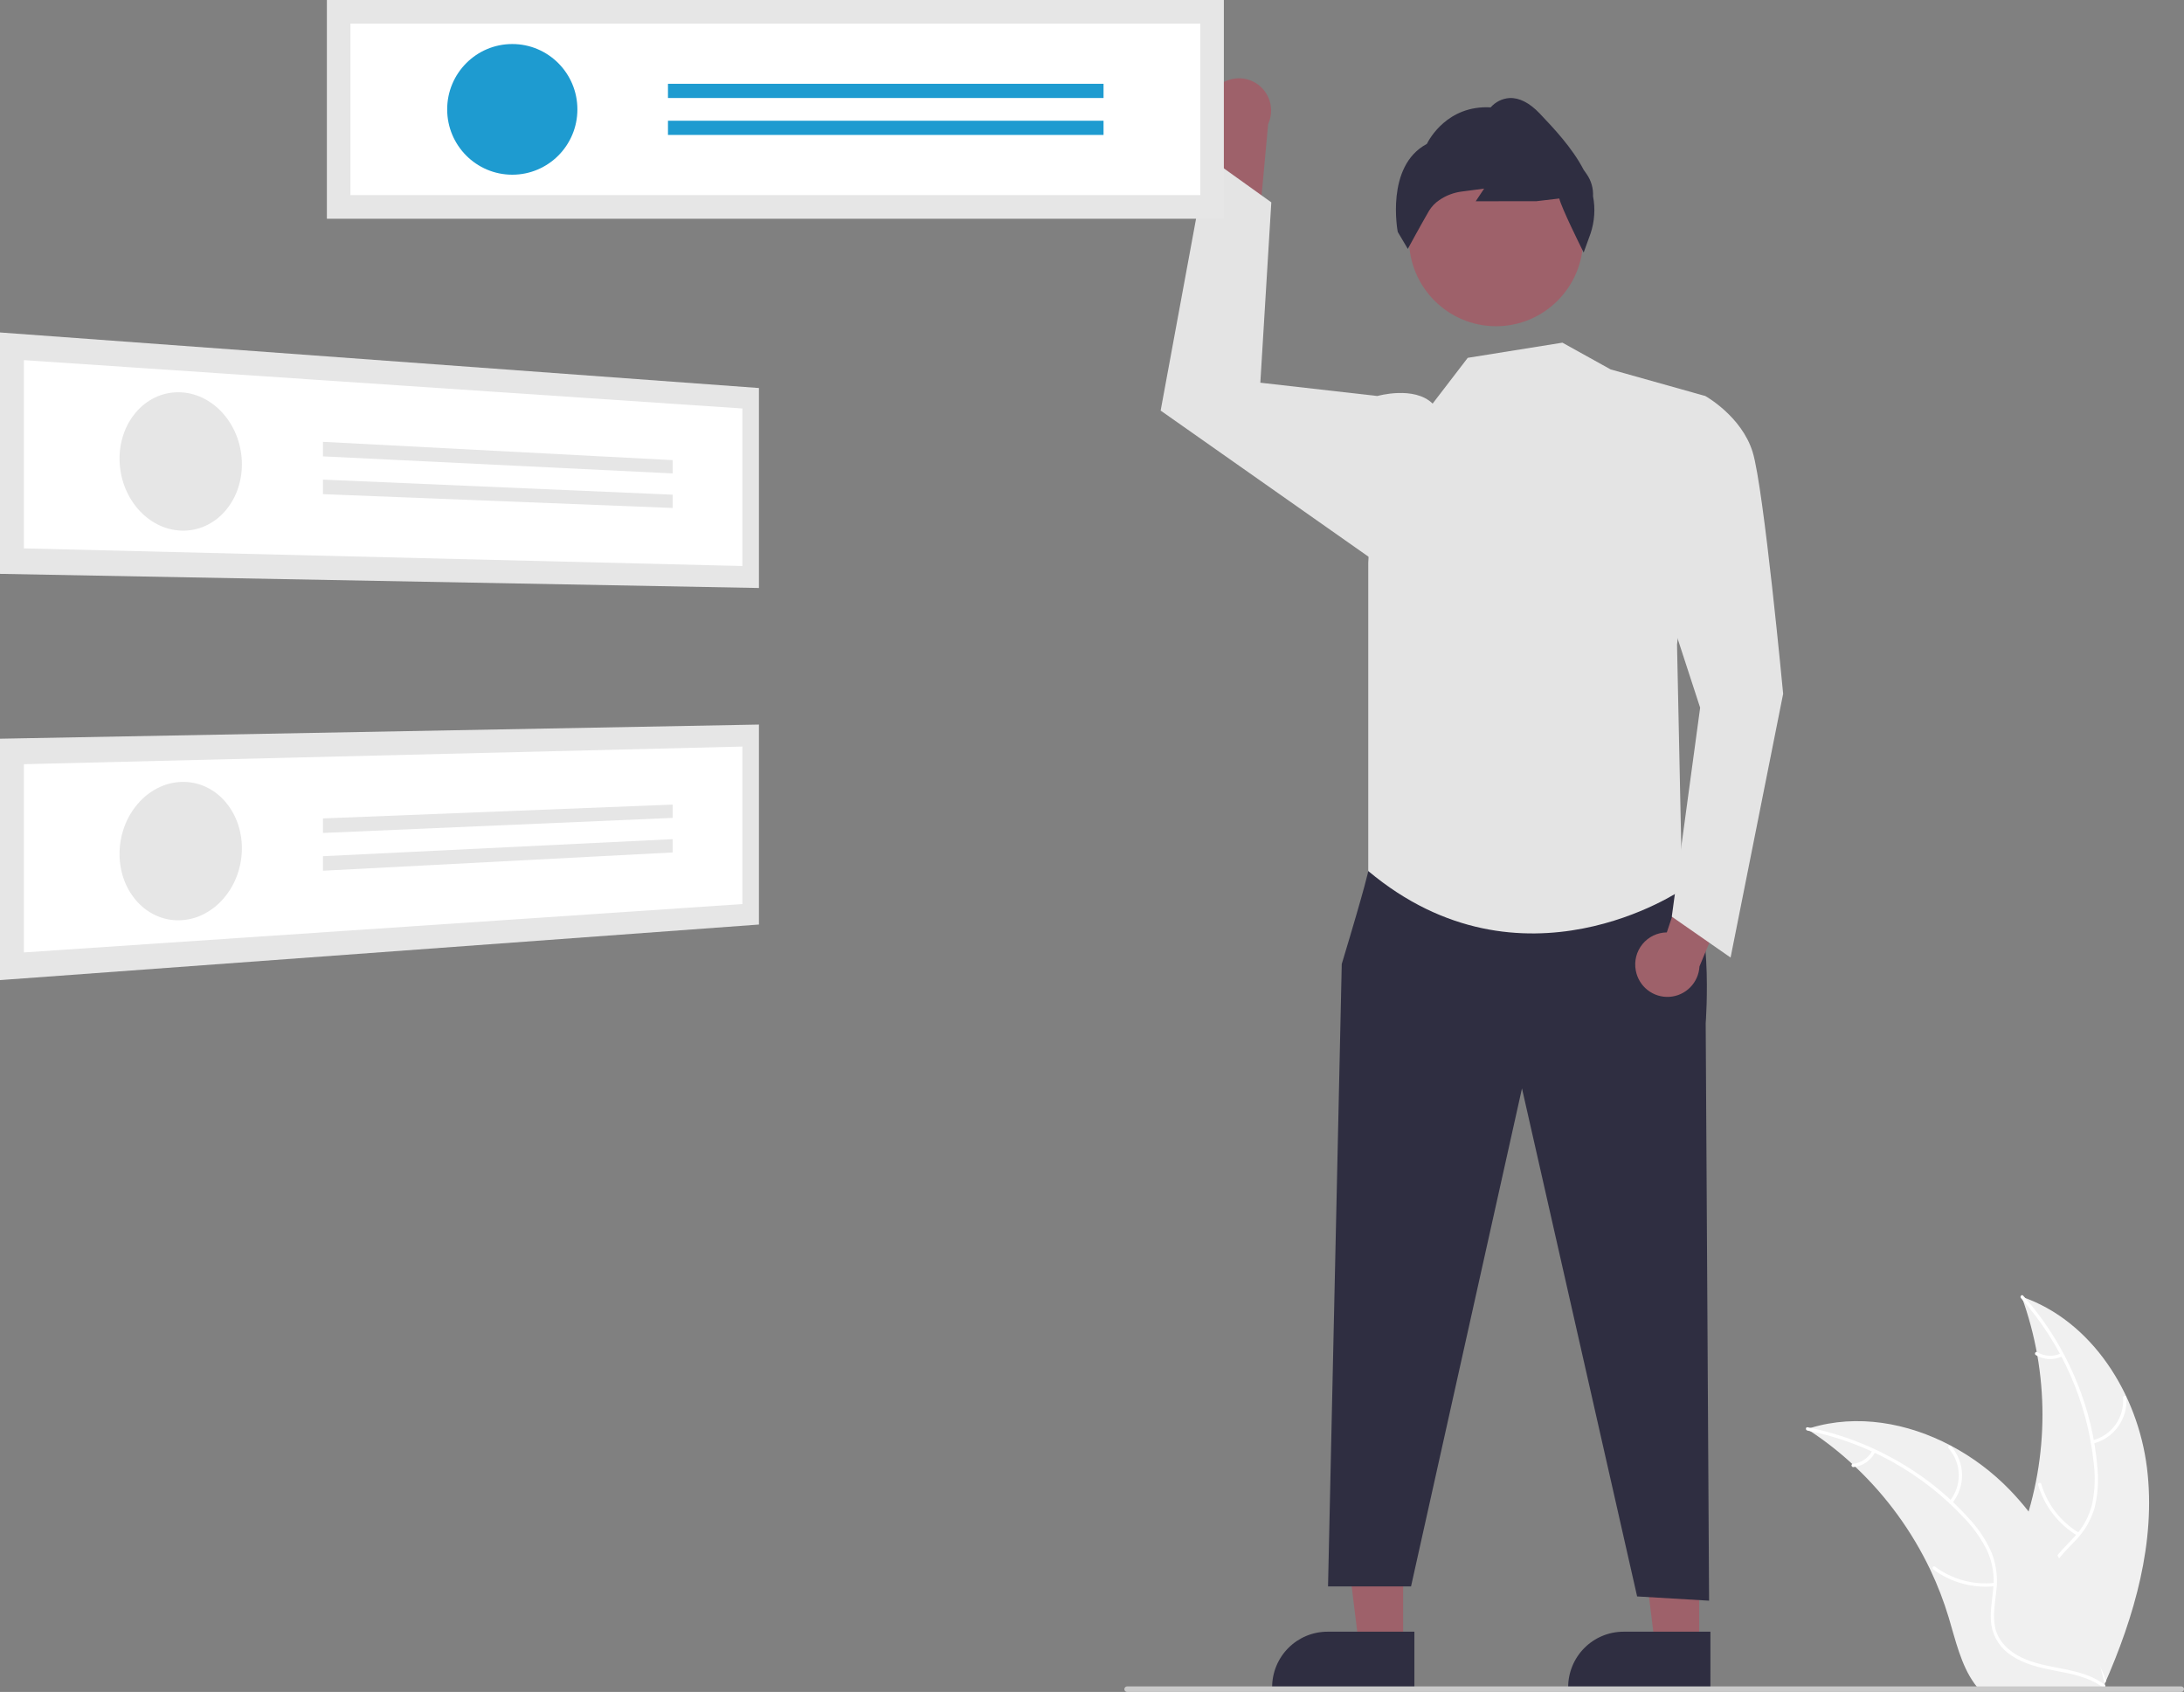
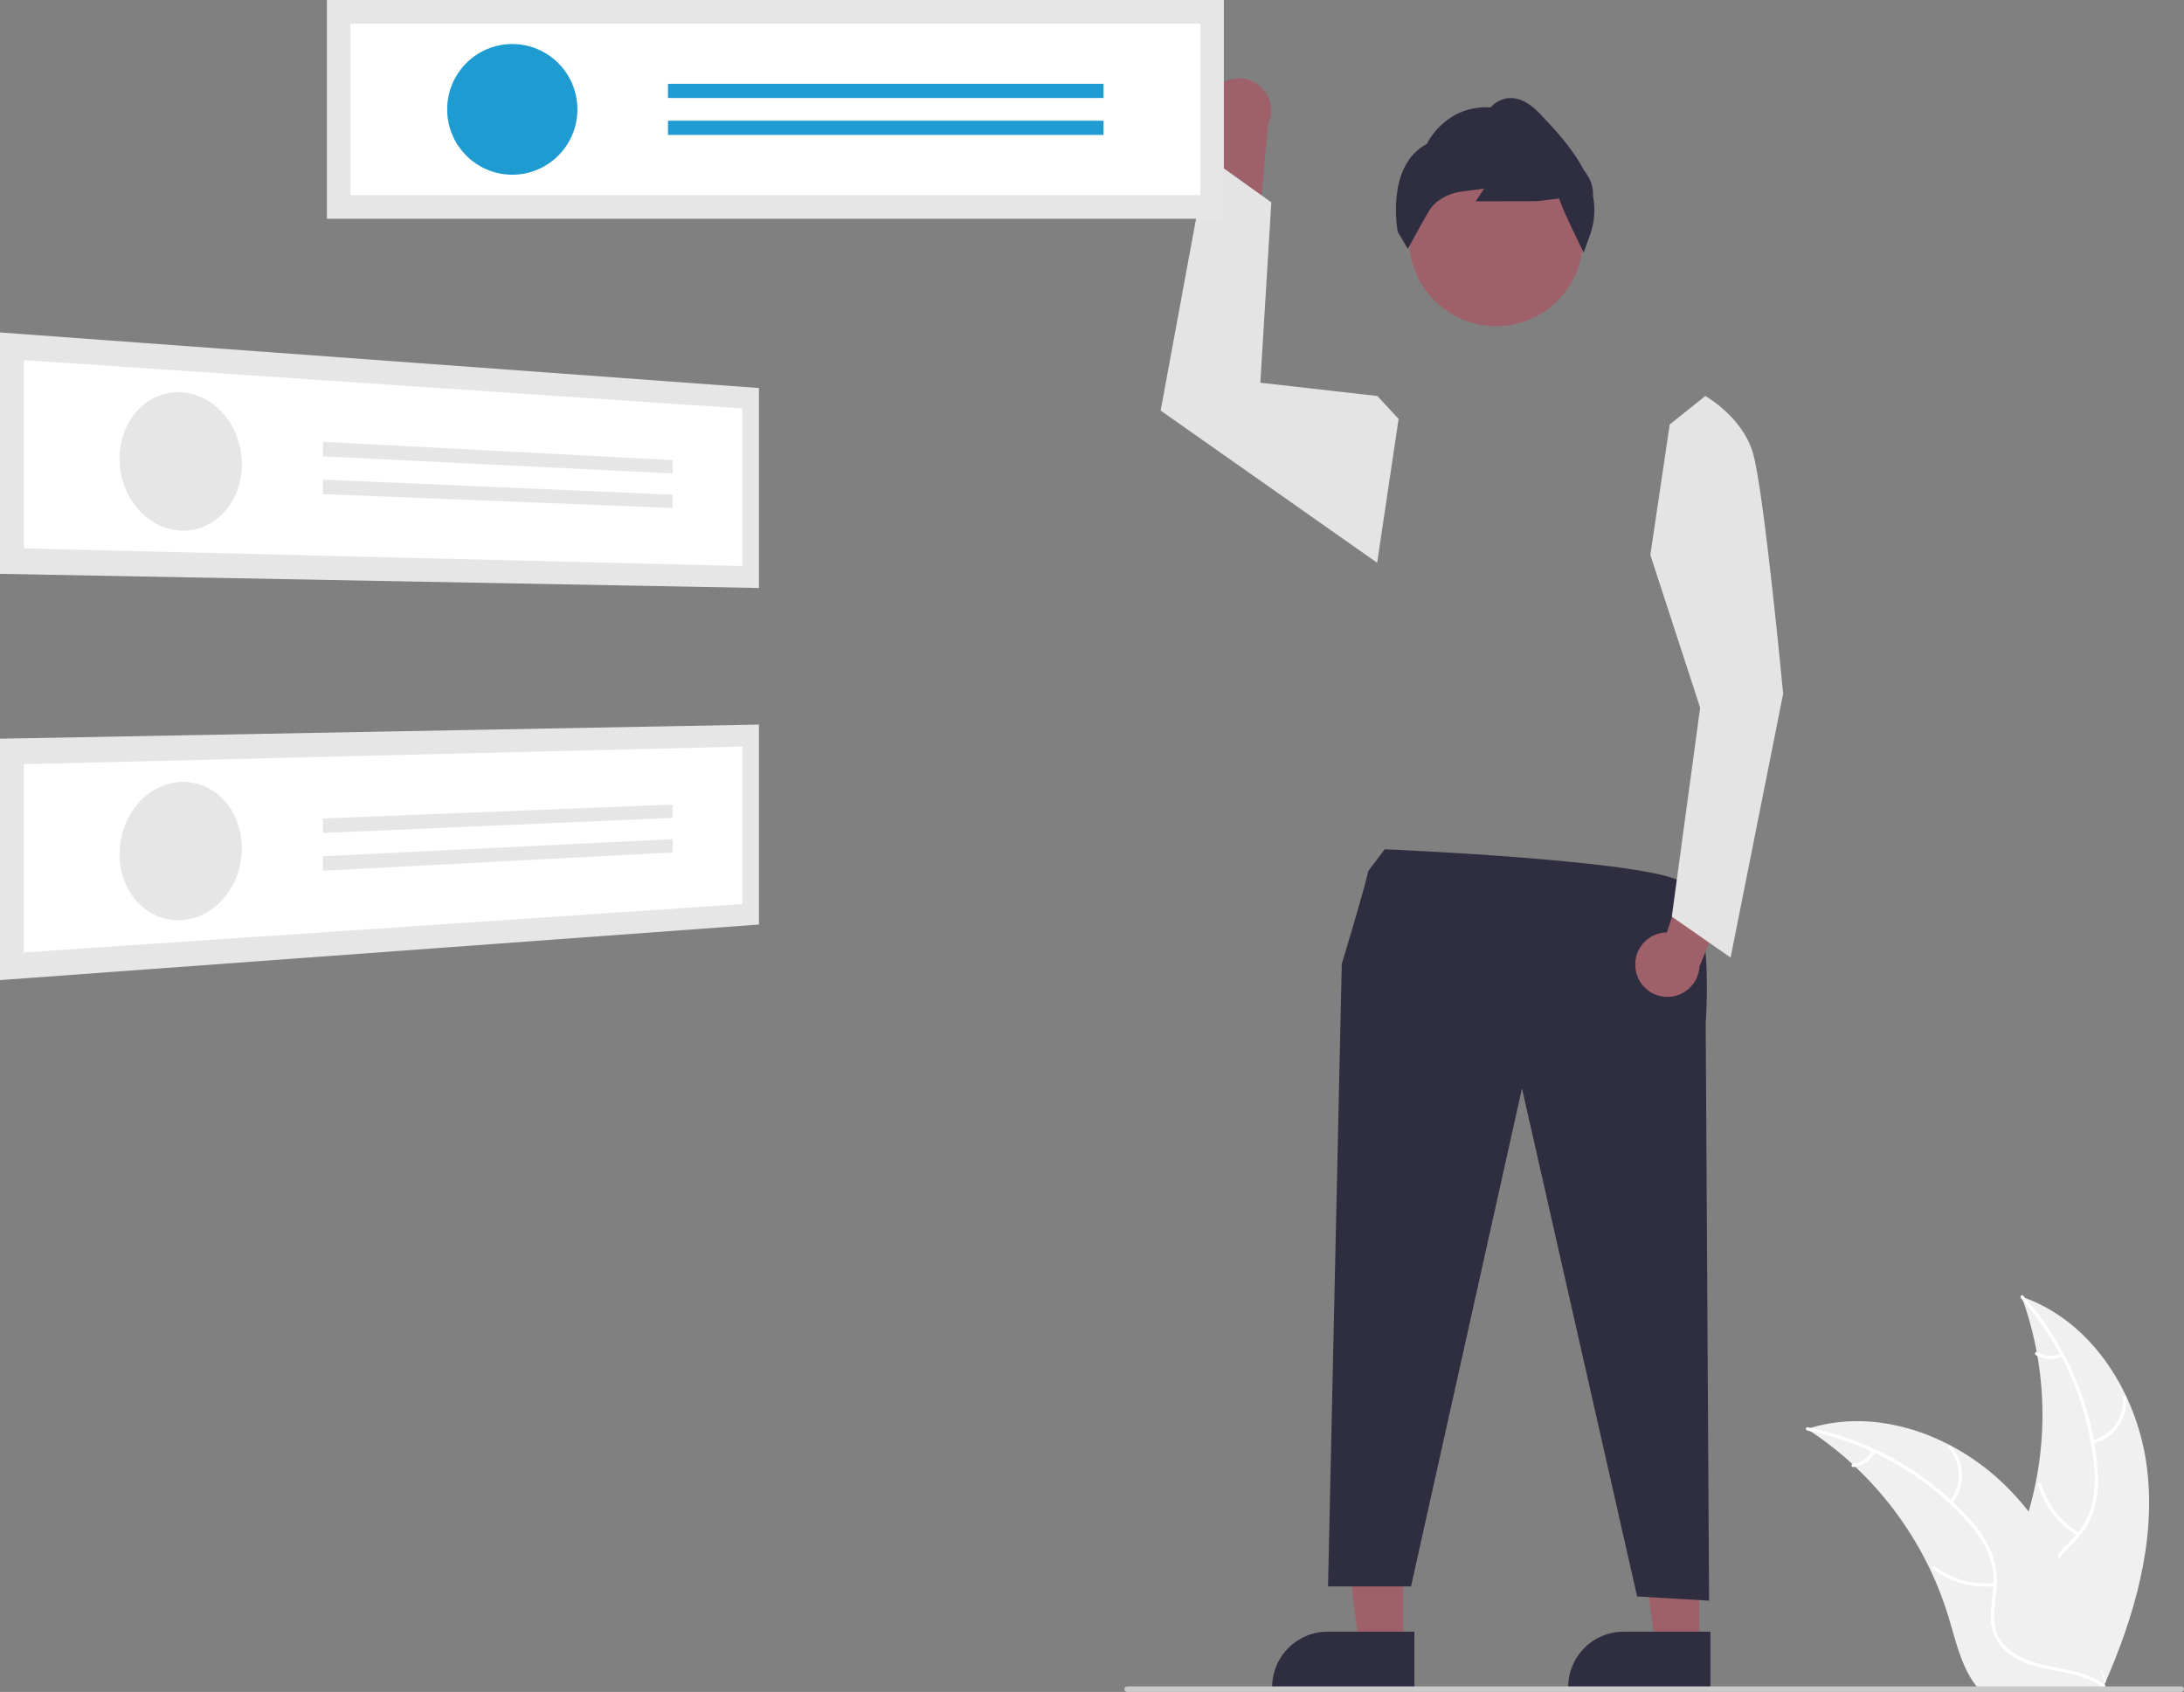
<svg xmlns="http://www.w3.org/2000/svg" width="222" height="172" viewBox="0 0 222 172" fill="none">
  <rect x="0" y="0" width="222" height="172" fill="#808080" stroke="none" />
  <g clip-path="url(#clip0_9979_5631)">
    <path d="M218.236 149.221C217.303 141.691 212.653 134.271 205.498 131.821C208.32 139.571 208.319 148.074 205.496 155.824C204.397 158.809 202.864 162.014 203.898 165.022C204.542 166.894 206.116 168.326 207.876 169.222C209.636 170.117 211.589 170.544 213.517 170.962L213.897 171.278C216.958 164.339 219.169 156.751 218.236 149.221Z" fill="#F0F0F0" />
    <path d="M205.428 131.963C209.594 136.649 212.184 142.534 212.829 148.781C212.992 150.123 212.943 151.483 212.683 152.81C212.389 154.095 211.758 155.277 210.854 156.234C210.03 157.143 209.082 157.977 208.492 159.071C208.198 159.636 208.027 160.256 207.989 160.892C207.951 161.528 208.048 162.164 208.272 162.76C208.793 164.259 209.819 165.481 210.864 166.641C212.025 167.929 213.25 169.248 213.744 170.955C213.803 171.162 214.12 171.057 214.06 170.851C213.202 167.88 210.329 166.193 208.959 163.517C208.319 162.269 208.051 160.82 208.65 159.502C209.175 158.349 210.151 157.488 210.994 156.575C211.889 155.655 212.546 154.529 212.907 153.295C213.232 151.985 213.334 150.63 213.206 149.286C212.968 146.257 212.256 143.284 211.097 140.476C209.792 137.264 207.949 134.3 205.648 131.712C205.506 131.552 205.286 131.804 205.428 131.963Z" fill="white" />
    <path d="M212.739 146.757C213.769 146.506 214.676 145.896 215.299 145.036C215.922 144.175 216.22 143.121 216.14 142.061C216.123 141.846 215.79 141.862 215.807 142.077C215.883 143.065 215.606 144.047 215.024 144.847C214.442 145.647 213.595 146.212 212.635 146.439C212.426 146.489 212.532 146.807 212.739 146.757Z" fill="white" />
    <path d="M211.333 155.828C209.473 154.713 208.1 152.936 207.488 150.851C207.428 150.644 207.111 150.749 207.172 150.956C207.813 153.124 209.245 154.971 211.183 156.126C211.368 156.236 211.517 155.937 211.333 155.828Z" fill="white" />
    <path d="M209.483 137.581C209.104 137.761 208.687 137.845 208.269 137.823C207.851 137.802 207.444 137.677 207.086 137.459C206.903 137.347 206.754 137.646 206.936 137.758C207.333 137.996 207.782 138.134 208.244 138.159C208.706 138.183 209.167 138.094 209.587 137.899C209.628 137.883 209.662 137.853 209.682 137.814C209.701 137.775 209.705 137.729 209.693 137.687C209.679 137.645 209.649 137.611 209.61 137.591C209.57 137.571 209.524 137.567 209.483 137.581Z" fill="white" />
    <path d="M183.688 145.27C183.8 145.344 183.912 145.417 184.025 145.493C185.532 146.488 186.956 147.604 188.283 148.83C188.387 148.923 188.491 149.019 188.592 149.115C191.758 152.103 194.343 155.654 196.216 159.589C196.96 161.156 197.585 162.777 198.084 164.438C198.773 166.733 199.338 169.276 200.702 171.153C200.842 171.351 200.994 171.539 201.158 171.718H213.484C213.512 171.704 213.54 171.692 213.568 171.678L214.061 171.701C214.041 171.613 214.018 171.523 213.999 171.436C213.987 171.385 213.973 171.334 213.962 171.283C213.954 171.249 213.945 171.215 213.94 171.184C213.937 171.173 213.934 171.162 213.931 171.153C213.926 171.122 213.917 171.094 213.911 171.066C213.788 170.561 213.66 170.055 213.529 169.55C213.529 169.547 213.529 169.547 213.526 169.544C212.517 165.697 211.178 161.901 209.308 158.429C209.252 158.325 209.195 158.217 209.133 158.113C208.282 156.553 207.305 155.065 206.211 153.665C205.61 152.9 204.971 152.166 204.296 151.466C202.549 149.661 200.529 148.142 198.312 146.967C193.891 144.624 188.772 143.726 184.047 145.157C183.927 145.194 183.808 145.231 183.688 145.27Z" fill="#F0F0F0" />
    <path d="M183.715 145.427C189.853 146.651 195.451 149.784 199.714 154.383C200.649 155.356 201.425 156.472 202.014 157.688C202.55 158.892 202.755 160.217 202.607 161.527C202.495 162.751 202.238 163.989 202.423 165.22C202.528 165.848 202.763 166.447 203.114 166.977C203.465 167.508 203.924 167.958 204.461 168.298C205.776 169.18 207.328 169.536 208.859 169.83C210.558 170.157 212.328 170.47 213.746 171.535C213.918 171.664 214.107 171.389 213.936 171.26C211.468 169.407 208.162 169.796 205.463 168.488C204.204 167.877 203.12 166.882 202.808 165.468C202.535 164.231 202.799 162.953 202.924 161.715C203.086 160.44 202.935 159.144 202.483 157.94C201.958 156.698 201.225 155.554 200.318 154.558C198.31 152.284 195.958 150.34 193.348 148.799C190.38 147.023 187.13 145.77 183.741 145.094C183.531 145.052 183.506 145.386 183.715 145.427Z" fill="white" />
    <path d="M198.428 152.821C199.1 151.999 199.458 150.963 199.44 149.9C199.421 148.837 199.026 147.815 198.326 147.017C198.184 146.856 197.928 147.07 198.07 147.231C198.723 147.973 199.091 148.925 199.107 149.915C199.122 150.905 198.784 151.868 198.154 152.631C198.018 152.796 198.292 152.986 198.428 152.821Z" fill="white" />
    <path d="M202.746 160.914C200.593 161.148 198.431 160.558 196.691 159.263C196.519 159.135 196.329 159.41 196.501 159.538C198.314 160.882 200.566 161.491 202.806 161.243C203.02 161.219 202.959 160.89 202.746 160.914Z" fill="white" />
    <path d="M190.323 147.463C190.129 147.835 189.846 148.154 189.499 148.39C189.153 148.625 188.753 148.771 188.336 148.813C188.123 148.834 188.183 149.163 188.396 149.142C188.856 149.093 189.297 148.932 189.681 148.672C190.064 148.413 190.379 148.063 190.597 147.653C190.62 147.616 190.629 147.572 190.622 147.529C190.614 147.485 190.59 147.447 190.555 147.421C190.518 147.396 190.473 147.386 190.43 147.394C190.387 147.402 190.348 147.427 190.323 147.463Z" fill="white" />
    <path d="M123.378 9.202C123.081 9.574 122.868 10.007 122.756 10.47C122.644 10.933 122.634 11.415 122.727 11.883C122.82 12.35 123.015 12.791 123.296 13.175C123.578 13.559 123.94 13.877 124.357 14.105L122.457 25.536L127.942 23.093L128.905 12.612C129.241 11.884 129.298 11.057 129.067 10.289C128.836 9.52 128.332 8.864 127.651 8.443C126.97 8.023 126.158 7.868 125.371 8.008C124.583 8.147 123.874 8.572 123.378 9.202Z" fill="#9E616A" />
    <path d="M172.719 167.345L168.234 167.344L166.101 149.984L172.719 149.984L172.719 167.345Z" fill="#9E616A" />
    <path d="M173.861 171.708L159.401 171.707V171.524C159.401 170.026 159.994 168.589 161.05 167.53C162.105 166.47 163.537 165.875 165.03 165.875H165.03L173.862 165.875L173.861 171.708Z" fill="#2F2E41" />
    <path d="M142.627 167.345L138.142 167.344L136.009 149.984L142.628 149.984L142.627 167.345Z" fill="#9E616A" />
    <path d="M143.77 171.708L129.31 171.707V171.524C129.31 170.026 129.903 168.589 130.958 167.53C132.014 166.47 133.445 165.875 134.938 165.875H134.938L143.77 165.875L143.77 171.708Z" fill="#2F2E41" />
    <path d="M140.757 86.335L139.081 88.548C139.081 88.548 138.929 89.581 136.387 98L134.992 161.274H143.429L154.707 110.647L166.411 162.29L173.725 162.723L173.381 104.025C173.381 104.025 174.305 91.95 171.03 89.707C167.756 87.465 140.757 86.335 140.757 86.335Z" fill="#2F2E41" />
    <path d="M152.071 33.163C156.961 33.163 160.924 29.185 160.924 24.278C160.924 19.37 156.961 15.392 152.071 15.392C147.182 15.392 143.218 19.37 143.218 24.278C143.218 29.185 147.182 33.163 152.071 33.163Z" fill="#9E616A" />
    <path d="M160.978 25.669L160.831 25.375C160.605 24.921 158.733 21.148 158.498 20.178L156.142 20.456L150.007 20.457L150.86 19.174L148.606 19.469C147.782 19.57 146.994 19.867 146.309 20.338C145.889 20.618 145.533 20.986 145.267 21.416C144.462 22.8 143.232 25.063 143.22 25.086L143.102 25.302L142.08 23.576C142.067 23.509 140.8 16.878 145.039 14.629C145.258 14.184 147.121 10.678 151.525 10.914C152.009 10.361 152.691 10.02 153.423 9.967C154.428 9.915 155.472 10.445 156.521 11.55C157.913 13.017 159.82 15.027 160.974 17.259L161.292 17.714C161.744 18.366 161.968 19.15 161.929 19.944C162.174 21.21 162.087 22.519 161.676 23.741L160.978 25.669Z" fill="#2F2E41" />
-     <path d="M158.817 34.835L163.716 37.553L173.34 40.257L170.467 65.532L170.99 90.428C170.99 90.428 154.701 101.627 139.081 88.548V57.211L140.005 40.257C140.005 40.257 143.743 39.191 145.625 41.029L149.194 36.376L158.817 34.835Z" fill="#E4E4E4" />
    <path d="M142.164 42.586L140.005 40.257L128.111 38.905L129.227 20.57L122.742 15.927L117.978 41.739L139.986 57.211L142.164 42.586Z" fill="#E4E4E4" />
    <path d="M166.274 98.655C166.185 98.187 166.2 97.705 166.317 97.243C166.434 96.781 166.651 96.35 166.952 95.981C167.252 95.612 167.63 95.314 168.058 95.107C168.486 94.901 168.954 94.791 169.429 94.785L173.091 83.795L176.794 88.534L172.749 98.244C172.705 99.045 172.37 99.803 171.807 100.373C171.244 100.943 170.492 101.286 169.694 101.336C168.895 101.387 168.107 101.142 167.476 100.648C166.846 100.154 166.418 99.445 166.274 98.655Z" fill="#9E616A" />
    <path d="M169.724 43.15L173.339 40.257C173.339 40.257 177.036 42.303 178.16 45.973C179.285 49.642 181.254 70.529 181.254 70.529L175.911 97.343L169.935 93.184L172.817 71.94L167.755 56.416L169.724 43.15Z" fill="#E4E4E4" />
    <path d="M124.402 0H33.226V22.237H124.402V0Z" fill="#E6E6E6" />
    <path d="M35.618 19.835H122.01V2.401H35.618V19.835Z" fill="white" />
    <path d="M52.073 17.76C55.728 17.76 58.691 14.787 58.691 11.118C58.691 7.45 55.728 4.476 52.073 4.476C48.418 4.476 45.455 7.45 45.455 11.118C45.455 14.787 48.418 17.76 52.073 17.76Z" fill="#1E9BD0" />
    <path d="M112.173 8.519H67.898V9.963H112.173V8.519Z" fill="#1E9BD0" />
    <path d="M112.173 12.273H67.898V13.717H112.173V12.273Z" fill="#1E9BD0" />
    <path d="M0 33.798L77.146 39.446V59.775L0 58.337V33.798Z" fill="#E6E6E6" />
    <path d="M2.431 55.747L75.462 57.54V41.527L2.431 36.611V55.747Z" fill="white" />
    <path d="M18.459 39.886C19.302 39.941 20.123 40.179 20.865 40.585C21.609 40.993 22.269 41.54 22.81 42.195C23.372 42.873 23.812 43.644 24.111 44.473C24.426 45.346 24.587 46.267 24.587 47.196C24.59 48.11 24.429 49.017 24.111 49.874C23.817 50.67 23.375 51.403 22.81 52.034C22.267 52.641 21.605 53.129 20.865 53.465C20.11 53.806 19.287 53.969 18.459 53.943C17.612 53.916 16.781 53.702 16.026 53.316C15.261 52.923 14.579 52.386 14.018 51.732C13.43 51.049 12.968 50.266 12.655 49.42C12.322 48.526 12.152 47.58 12.152 46.626C12.149 45.686 12.319 44.753 12.655 43.876C12.964 43.066 13.427 42.323 14.019 41.69C14.582 41.086 15.266 40.609 16.026 40.291C16.796 39.971 17.628 39.833 18.459 39.886Z" fill="#E6E6E6" />
    <path d="M32.828 44.916L68.373 46.775V48.126L32.828 46.393V44.916Z" fill="#E6E6E6" />
    <path d="M32.828 48.757L68.373 50.288V51.639L32.828 50.234V48.757Z" fill="#E6E6E6" />
    <path d="M0 75.096L77.146 73.658V93.987L0 99.635V75.096Z" fill="#E6E6E6" />
    <path d="M2.431 96.821L75.462 91.905V75.894L2.431 77.687V96.821Z" fill="white" />
    <path d="M12.158 86.483C12.195 85.53 12.403 84.591 12.772 83.712C13.118 82.883 13.611 82.124 14.225 81.47C14.81 80.846 15.511 80.343 16.29 79.99C17.059 79.642 17.896 79.47 18.74 79.487C19.568 79.504 20.381 79.71 21.118 80.088C21.843 80.464 22.483 80.984 23 81.619C23.538 82.279 23.949 83.034 24.211 83.846C24.494 84.718 24.619 85.634 24.579 86.55C24.544 87.478 24.347 88.391 23.998 89.251C23.668 90.065 23.197 90.816 22.609 91.467C22.043 92.096 21.363 92.609 20.604 92.98C19.847 93.349 19.017 93.546 18.176 93.556C17.342 93.567 16.517 93.385 15.764 93.025C15.018 92.666 14.356 92.154 13.819 91.521C13.255 90.856 12.824 90.09 12.547 89.262C12.248 88.368 12.116 87.426 12.158 86.483Z" fill="#E6E6E6" />
    <path d="M32.828 83.199L68.373 81.793V83.145L32.828 84.676V83.199Z" fill="#E6E6E6" />
    <path d="M32.828 87.04L68.373 85.307V86.658L32.828 88.517V87.04Z" fill="#E6E6E6" />
    <path d="M221.719 172H114.569C114.495 172 114.423 171.97 114.37 171.917C114.318 171.864 114.288 171.793 114.288 171.718C114.288 171.643 114.318 171.571 114.37 171.518C114.423 171.465 114.495 171.436 114.569 171.436H221.719C221.794 171.436 221.865 171.465 221.918 171.518C221.971 171.571 222 171.643 222 171.718C222 171.793 221.971 171.864 221.918 171.917C221.865 171.97 221.794 172 221.719 172Z" fill="#CACACA" />
  </g>
  <defs>
    <clipPath id="clip0_9979_5631">
      <rect width="222" height="172" fill="white" />
    </clipPath>
  </defs>
</svg>